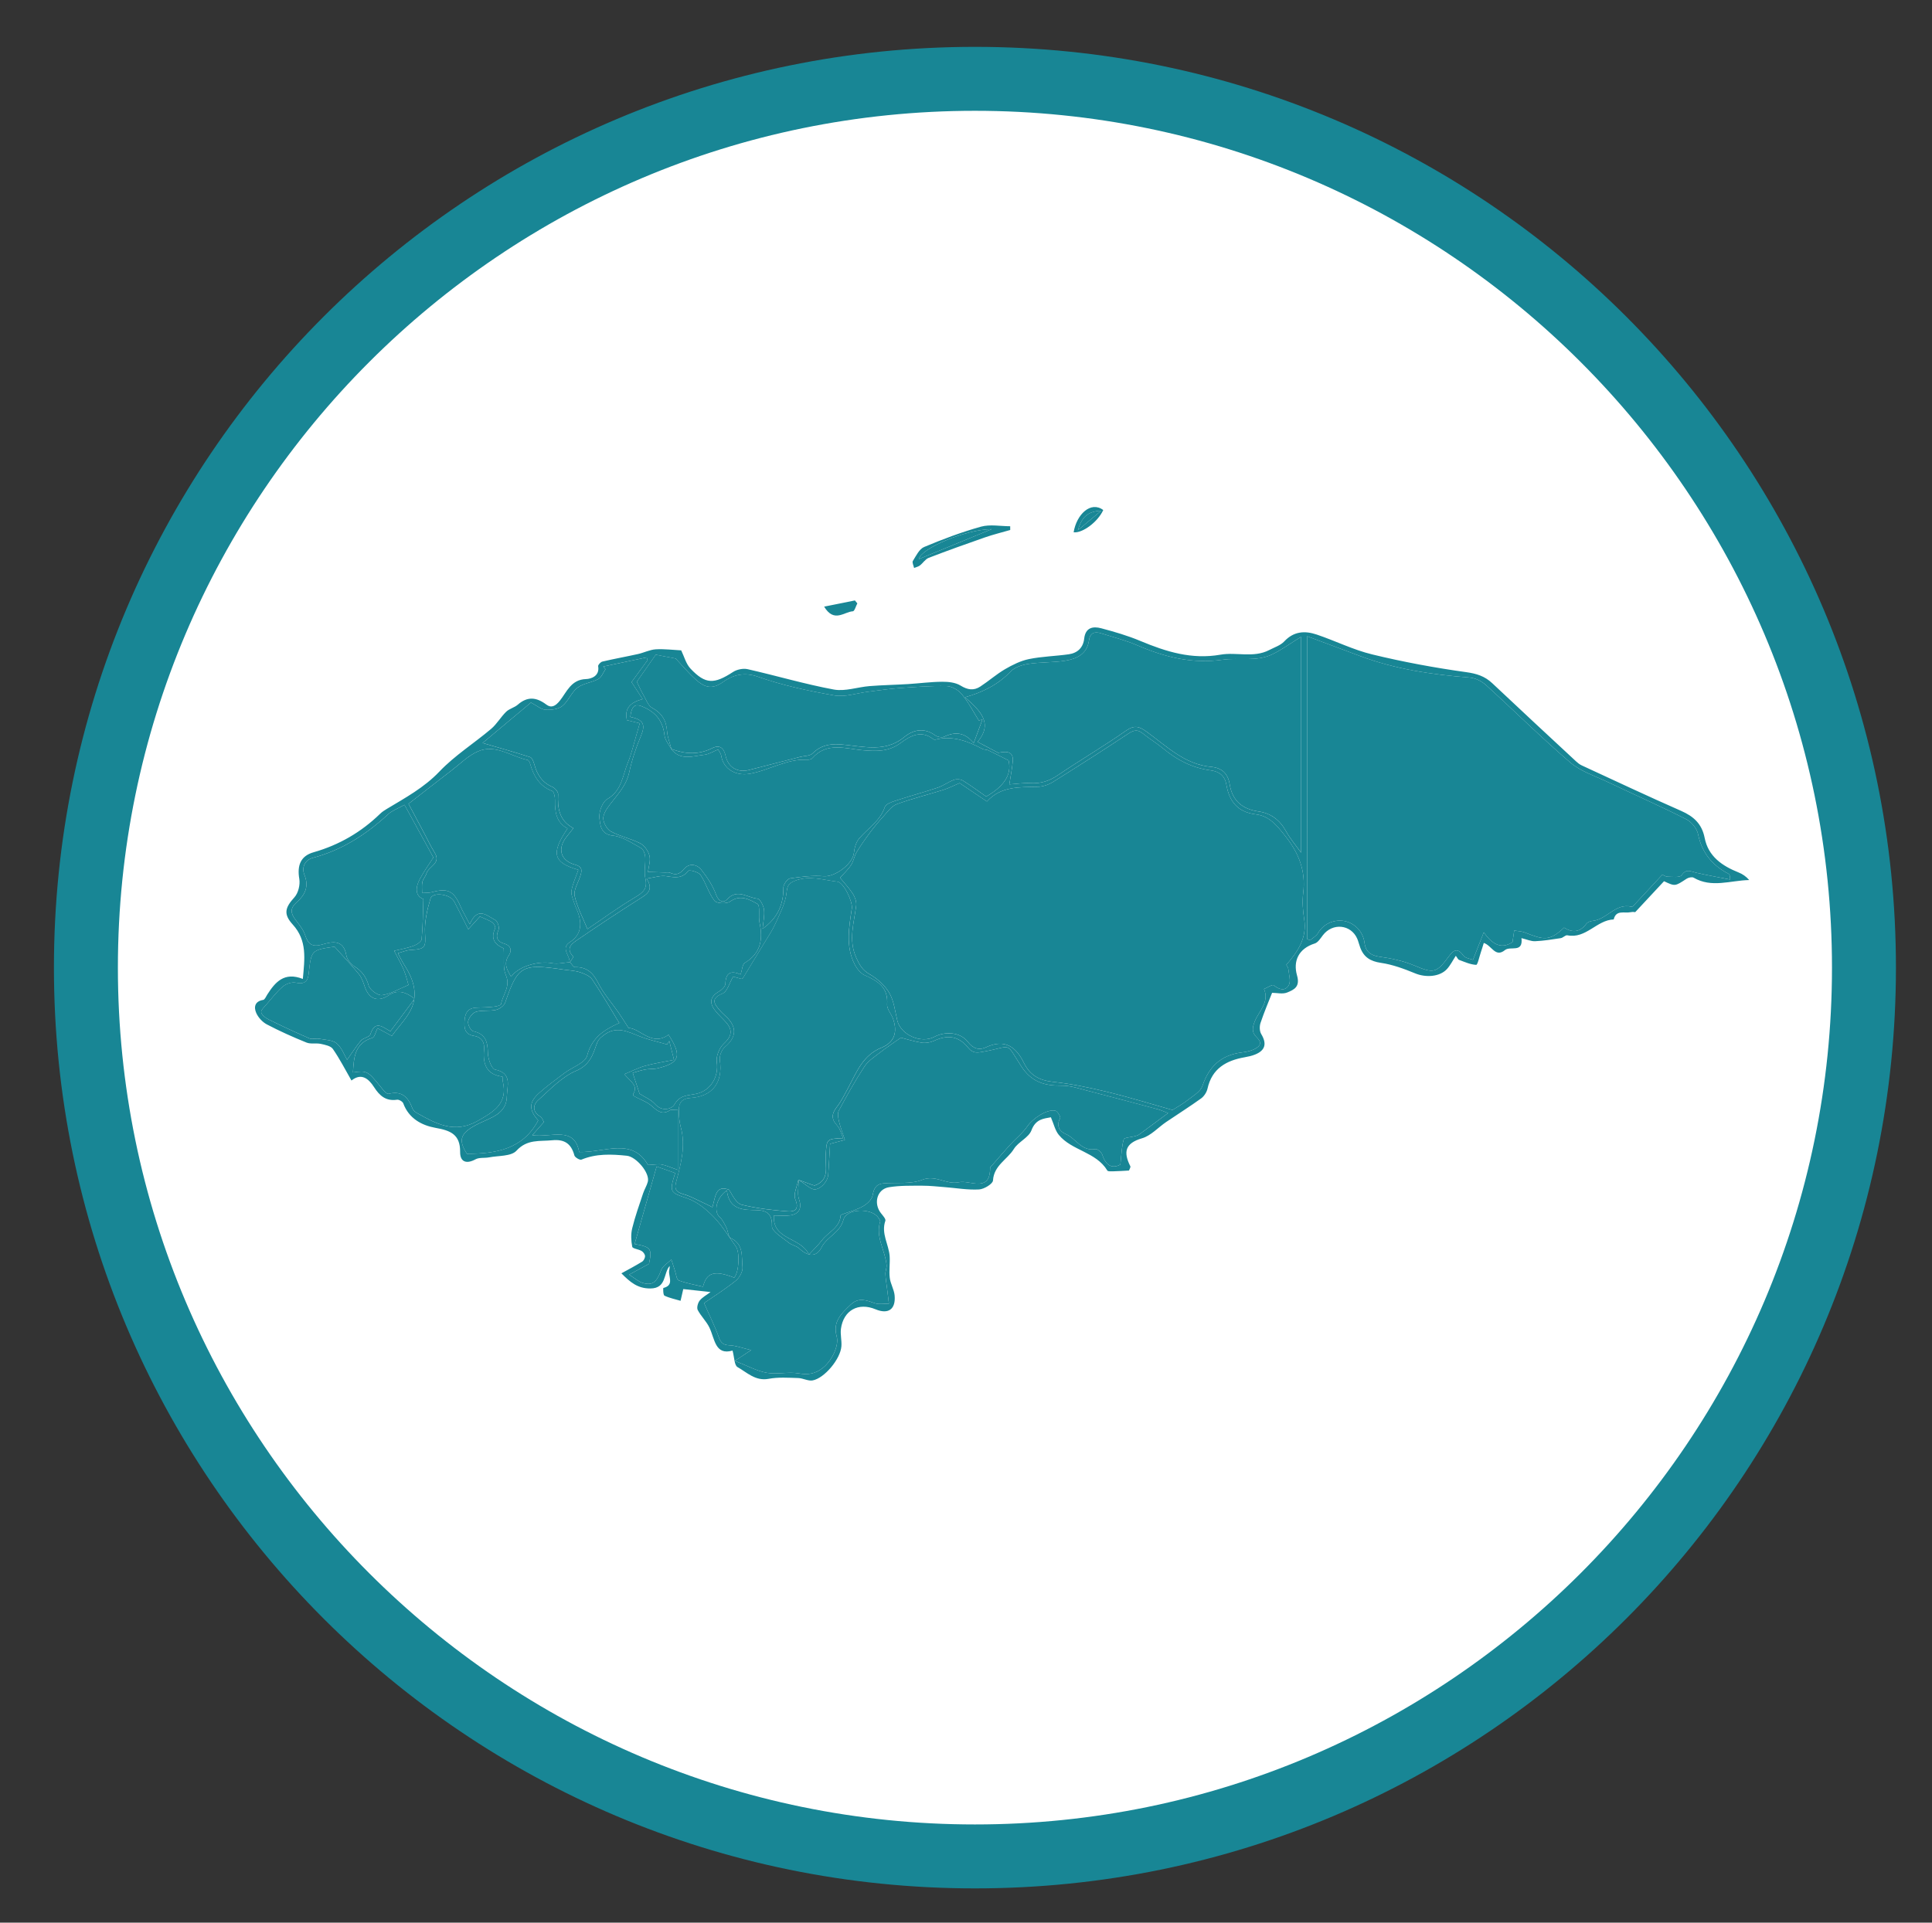
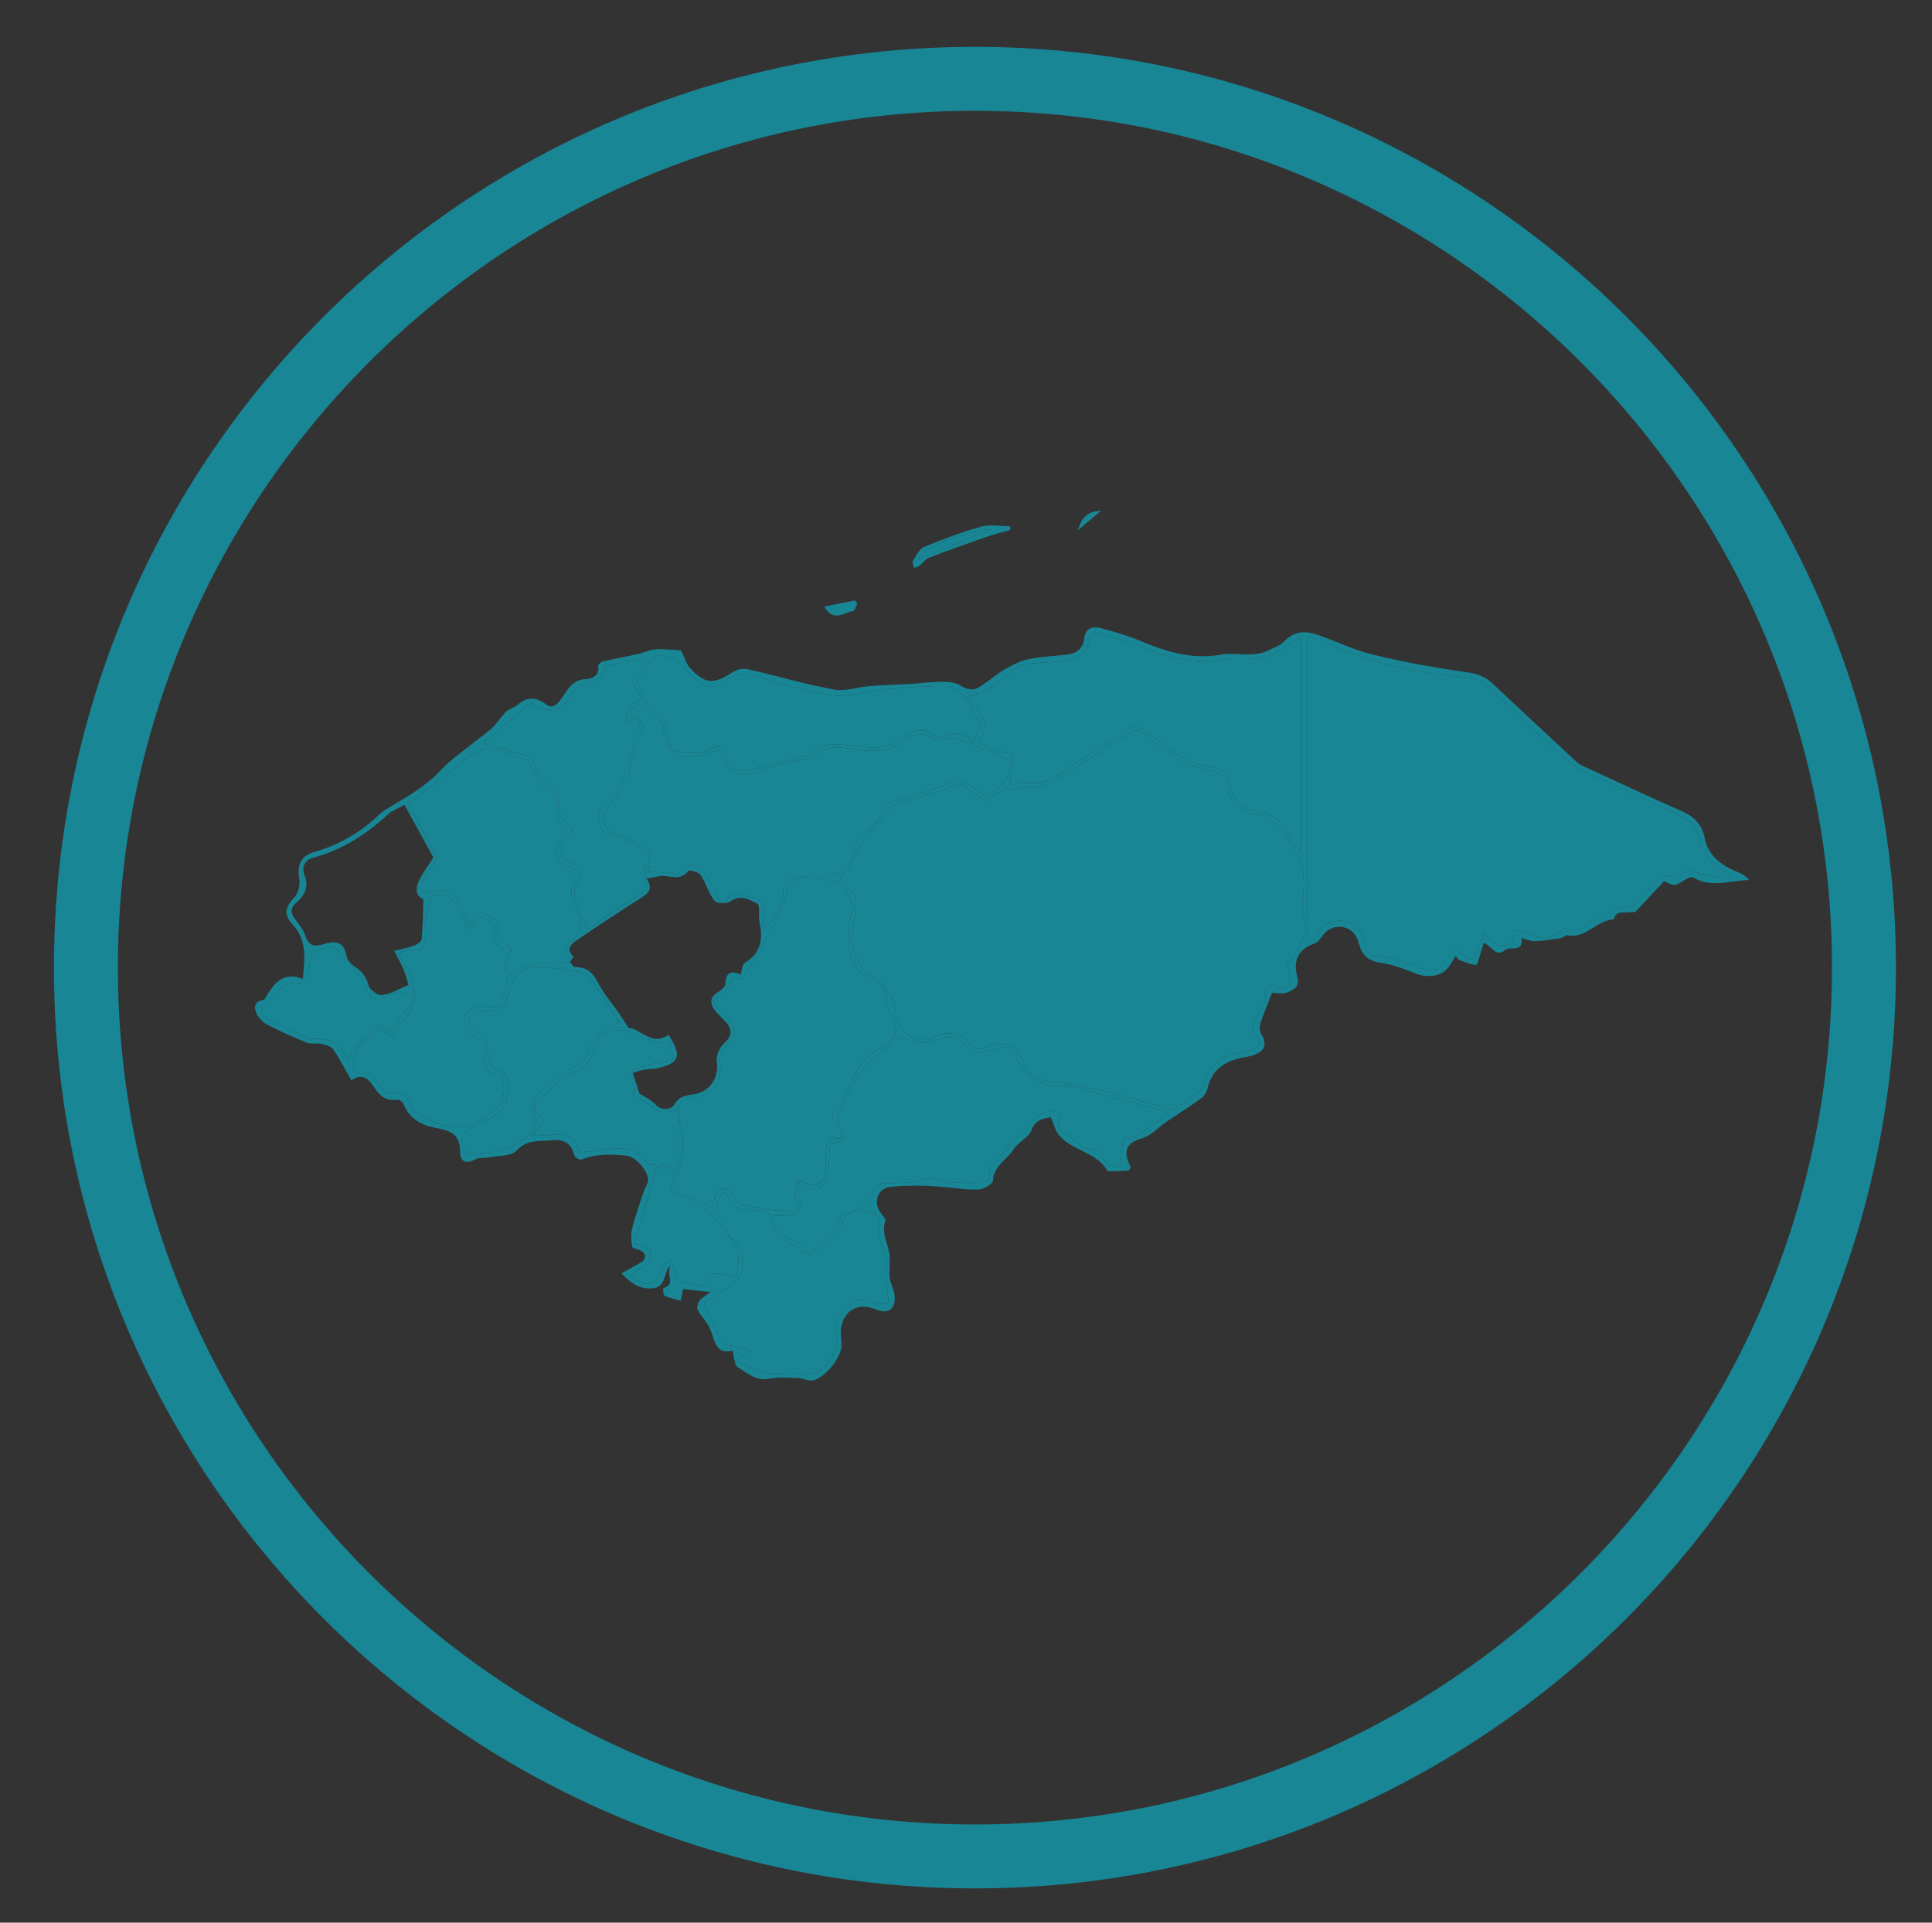
<svg xmlns="http://www.w3.org/2000/svg" version="1.1" id="Layer_1" x="0px" y="0px" width="151.035px" height="150.344px" viewBox="0 0 151.035 150.344" enable-background="new 0 0 151.035 150.344" xml:space="preserve">
  <rect x="0" y="0" width="151.035" height="150.344" fill="#333333" stroke="none" />
  <g>
-     <path fill="#FFFFFF" d="M76.216,145.164c-38.322,0-69.5-31.178-69.5-69.5s31.178-69.5,69.5-69.5s69.5,31.178,69.5,69.5   S114.538,145.164,76.216,145.164z" />
    <path fill="#188695" d="M76.216,8.664c36.944,0,67,30.056,67,67c0,36.944-30.056,67-67,67c-36.944,0-67-30.056-67-67   C9.216,38.72,39.272,8.664,76.216,8.664 M76.216,3.664c-39.764,0-72,32.236-72,72c0,39.766,32.236,72,72,72   c39.766,0,72-32.234,72-72C148.216,35.9,115.981,3.664,76.216,3.664L76.216,3.664z" />
  </g>
  <g>
    <path fill-rule="evenodd" clip-rule="evenodd" fill="#188695" d="M57.267,105.61c-1.36,0.387-1.379-0.888-1.804-1.791   c-0.235-0.495-0.665-0.896-0.92-1.387c-0.089-0.179,0.013-0.55,0.154-0.731c0.207-0.26,0.53-0.429,0.851-0.669   c-0.821-0.091-1.496-0.163-2.134-0.232c-0.057,0.252-0.135,0.585-0.211,0.917c-0.424-0.127-0.867-0.214-1.261-0.403   c-0.104-0.05-0.109-0.595-0.082-0.601c0.767-0.191,0.482-0.732,0.444-1.206c-0.015-0.155,0.065-0.32,0.045-0.513   c-0.506,0.587-0.227,1.754-1.514,1.759c-0.994,0.004-1.575-0.495-2.257-1.185c0.589-0.324,1.115-0.598,1.617-0.911   c0.129-0.077,0.235-0.291,0.23-0.438c-0.004-0.139-0.138-0.321-0.269-0.398c-0.235-0.142-0.701-0.181-0.731-0.329   c-0.092-0.469-0.115-0.988-0.002-1.448c0.227-0.928,0.552-1.828,0.853-2.735c0.102-0.308,0.285-0.59,0.366-0.898   c0.18-0.688-0.909-1.964-1.639-2.037c-1.207-0.125-2.392-0.176-3.549,0.304c-0.125,0.053-0.51-0.173-0.552-0.33   c-0.247-0.921-0.775-1.28-1.741-1.184c-0.988,0.098-1.942-0.102-2.787,0.816c-0.414,0.452-1.407,0.378-2.142,0.521   c-0.352,0.068-0.767-0.008-1.06,0.153c-0.731,0.398-1.209,0.188-1.202-0.577c0.012-1.379-0.761-1.677-1.926-1.884   c-1.084-0.197-2.083-0.733-2.52-1.918c-0.052-0.139-0.333-0.305-0.483-0.282c-0.869,0.129-1.365-0.303-1.802-0.988   c-0.423-0.659-0.989-1.132-1.763-0.514c-0.495-0.861-0.922-1.702-1.456-2.469c-0.165-0.237-0.607-0.322-0.943-0.396   c-0.364-0.077-0.787,0.032-1.12-0.104c-1.051-0.424-2.091-0.89-3.098-1.419c-0.343-0.181-0.673-0.541-0.829-0.896   c-0.198-0.453-0.116-0.912,0.545-1.019c0.127-0.021,0.225-0.271,0.322-0.423c0.623-0.973,1.323-1.787,2.777-1.217   c0.142-1.572,0.354-2.999-0.789-4.254c-0.747-0.822-0.6-1.321,0.128-2.125c0.306-0.335,0.464-0.989,0.385-1.445   c-0.177-1.036,0.089-1.787,1.111-2.079c2-0.57,3.726-1.573,5.211-3.015c0.151-0.148,0.337-0.267,0.519-0.377   c1.448-0.871,2.911-1.658,4.119-2.927c1.195-1.254,2.705-2.204,4.039-3.333c0.446-0.379,0.749-0.926,1.174-1.338   c0.248-0.241,0.646-0.324,0.909-0.554c0.757-0.66,1.451-0.59,2.228-0.008c0.384,0.289,0.705,0.139,1.06-0.305   c0.541-0.676,0.869-1.653,2.047-1.688c0.376-0.01,1.08-0.225,0.946-1.002c-0.02-0.104,0.192-0.334,0.332-0.367   c0.924-0.216,1.856-0.382,2.782-0.588c0.467-0.104,0.916-0.339,1.385-0.369c0.68-0.04,1.365,0.05,1.993,0.082   c0.227,0.461,0.371,1.054,0.736,1.438c1.165,1.226,1.837,1.216,3.317,0.251c0.306-0.198,0.789-0.297,1.14-0.218   c2.25,0.51,4.472,1.172,6.734,1.591c0.887,0.164,1.862-0.193,2.8-0.268c1.002-0.079,2.007-0.097,3.011-0.158   c0.891-0.055,1.776-0.176,2.663-0.181c0.485-0.004,1.045,0.055,1.441,0.3c0.546,0.337,1.027,0.409,1.536,0.077   c0.66-0.43,1.259-0.963,1.937-1.36c0.583-0.339,1.219-0.657,1.872-0.791c1.02-0.208,2.079-0.227,3.113-0.375   c0.678-0.096,1.125-0.515,1.203-1.22c0.097-0.872,0.683-0.986,1.337-0.812c1.033,0.275,2.071,0.577,3.055,0.99   c2.013,0.842,4.018,1.469,6.262,1.074c1.247-0.22,2.586,0.273,3.808-0.361c0.404-0.211,0.884-0.361,1.18-0.678   c0.747-0.801,1.621-0.844,2.541-0.533c1.46,0.492,2.858,1.197,4.347,1.555c2.415,0.586,4.87,1.041,7.332,1.383   c0.82,0.114,1.455,0.314,2.042,0.868c2.172,2.047,4.36,4.075,6.547,6.107c0.134,0.124,0.284,0.243,0.448,0.318   c2.586,1.195,5.163,2.41,7.772,3.557c0.978,0.431,1.619,1.013,1.835,2.11c0.281,1.447,1.365,2.189,2.651,2.703   c0.307,0.121,0.585,0.308,0.831,0.593c-1.476,0.031-2.935,0.639-4.343-0.185c-0.127-0.074-0.408-0.01-0.551,0.084   c-0.904,0.594-0.896,0.604-1.764,0.193c-0.735,0.788-1.445,1.552-2.251,2.417c-0.017,0-0.198-0.029-0.367,0.006   c-0.475,0.102-1.133-0.21-1.316,0.566c-1.33,0.045-2.167,1.538-3.628,1.24c-0.146-0.03-0.328,0.194-0.508,0.222   c-0.665,0.103-1.337,0.21-2.012,0.241c-0.317,0.013-0.644-0.141-1.063-0.242c0.141,1.194-0.867,0.592-1.288,0.934   c-0.759,0.616-1.021-0.348-1.657-0.558c-0.081,0.259-0.147,0.494-0.229,0.724c-0.116,0.349-0.257,0.995-0.364,0.99   c-0.45-0.02-0.896-0.224-1.335-0.387c-0.093-0.035-0.146-0.177-0.26-0.321c-0.244,0.373-0.421,0.735-0.681,1.024   c-0.558,0.624-1.653,0.695-2.485,0.354c-0.867-0.356-1.77-0.693-2.686-0.826c-0.826-0.12-1.34-0.444-1.62-1.196   c-0.085-0.228-0.138-0.469-0.233-0.692c-0.493-1.126-1.934-1.263-2.688-0.27c-0.183,0.239-0.378,0.562-0.63,0.642   c-1.282,0.402-1.705,1.386-1.391,2.495c0.262,0.903-0.24,1.122-0.758,1.335c-0.36,0.15-0.831,0.029-1.19,0.029   c-0.267,0.678-0.62,1.506-0.905,2.357c-0.087,0.261-0.079,0.643,0.055,0.864c0.449,0.746,0.328,1.279-0.48,1.605   c-0.252,0.103-0.529,0.163-0.802,0.211c-1.451,0.254-2.568,0.879-2.918,2.459c-0.063,0.279-0.265,0.591-0.493,0.758   c-0.893,0.643-1.825,1.229-2.738,1.848c-0.63,0.428-1.193,1.071-1.885,1.272c-1.343,0.392-1.468,1.091-0.917,2.185   c0.04,0.077-0.068,0.229-0.105,0.338c-0.425,0.024-0.84,0.051-1.251,0.061c-0.151,0.003-0.395,0.019-0.442-0.063   c-0.884-1.466-2.777-1.545-3.795-2.789c-0.282-0.345-0.387-0.836-0.616-1.374c-0.534,0.109-1.18,0.109-1.522,1.023   c-0.217,0.574-1.027,0.897-1.374,1.457c-0.512,0.829-1.561,1.283-1.63,2.459c-0.016,0.268-0.697,0.684-1.09,0.704   c-0.886,0.049-1.782-0.111-2.676-0.18c-0.58-0.045-1.164-0.114-1.745-0.112c-0.876,0.002-1.762-0.021-2.617,0.118   c-0.94,0.149-1.236,1.256-0.634,2.027c0.146,0.186,0.396,0.455,0.347,0.598c-0.347,0.991,0.268,1.843,0.336,2.764   c0.039,0.563-0.06,1.139,0.008,1.694c0.053,0.468,0.336,0.909,0.38,1.376c0.099,1.091-0.496,1.501-1.49,1.088   c-1.344-0.562-2.505,0.073-2.706,1.521c-0.061,0.45,0.073,0.923,0.035,1.378c-0.076,0.984-1.316,2.485-2.247,2.662   c-0.351,0.065-0.749-0.175-1.128-0.186c-0.771-0.021-1.561-0.08-2.311,0.061c-1.038,0.194-1.69-0.498-2.435-0.918   C57.402,106.758,57.414,106.151,57.267,105.61z M44.529,75.271c0.049-0.531-0.715-1.116,0-1.582   c0.816-0.534,0.957-1.237,0.733-2.086c-0.087-0.339-0.27-0.654-0.373-0.989c-0.102-0.321-0.268-0.675-0.214-0.979   c0.104-0.552,0.35-1.08,0.536-1.618c-1.976-0.563-2.158-1.287-0.845-3.23c-0.886-0.476-0.997-1.306-0.98-2.209   c0.004-0.248-0.071-0.665-0.219-0.722c-1.005-0.388-1.454-1.176-1.725-2.136c-0.03-0.11-0.116-0.275-0.202-0.293   c-1.295-0.269-2.511-1.278-3.896-0.664c-0.752,0.333-1.373,0.969-2.044,1.481c-1.169,0.898-2.328,1.807-3.365,2.61   c0.408,0.761,0.794,1.487,1.18,2.21c0.285,0.54,0.547,1.094,0.865,1.61c0.532,0.855-0.484,1.067-0.644,1.633   c-0.066,0.233-0.271,0.428-0.318,0.662C32.962,69.244,33,69.542,33,69.83c0.255-0.02,0.521-0.001,0.768-0.067   c1.236-0.333,1.703-0.104,2.214,1.071c0.19,0.436,0.437,0.848,0.742,1.435c0.617-1.443,1.352-0.654,1.995-0.327   c0.181,0.09,0.339,0.576,0.253,0.768c-0.248,0.561-0.11,0.92,0.427,1.072c0.57,0.16,0.62,0.566,0.387,0.909   c-0.447,0.651-0.149,1.131,0.167,1.685c0.583-0.815,2.123-1.261,3.208-1.058c0.447,0.082,0.933-0.045,1.401-0.08   c0.129,0.137,0.257,0.389,0.381,0.387c0.935-0.022,1.427,0.446,1.834,1.26c0.412,0.82,1.047,1.527,1.575,2.288   c0.234,0.339,0.448,0.688,0.788,1.211c0.892,0.008,1.805,1.483,3.122,0.529c1.054,1.634,0.899,2.199-0.832,2.619   c-0.324,0.078-0.675,0.037-1.005,0.102c-0.365,0.069-0.722,0.194-0.962,0.261c0.214,0.652,0.379,1.152,0.535,1.626   c0.385,0.252,0.894,0.456,1.221,0.823c0.554,0.623,1.314,0.364,1.506,0.021c0.43-0.769,1.087-0.693,1.715-0.836   c1.145-0.257,1.762-1.36,1.594-2.489c-0.065-0.448,0.198-1.104,0.539-1.419c0.585-0.54,0.752-1.018,0.214-1.646   c-0.279-0.327-0.614-0.608-0.876-0.948c-0.505-0.65-0.379-1.104,0.322-1.517c0.21-0.124,0.474-0.386,0.478-0.591   c0.022-0.883,0.449-1.045,1.188-0.72c0.121-0.355,0.131-0.791,0.33-0.909c1.254-0.756,1.43-1.844,1.148-3.147   c-0.106-0.498,0.074-1.336-0.174-1.47c-0.606-0.327-1.32-0.756-2.128-0.175c-0.273,0.193-1.049,0.156-1.221-0.065   c-0.46-0.595-0.663-1.385-1.089-2.015c-0.157-0.234-0.871-0.419-0.948-0.322c-0.501,0.629-1.064,0.522-1.731,0.416   c-0.452-0.072-0.938,0.106-1.537,0.191c0.58,0.902,0.038,1.21-0.551,1.585c-1.607,1.018-3.195,2.067-4.765,3.143   c-0.452,0.309-1.081,0.66-0.42,1.373C44.846,74.84,44.632,75.11,44.529,75.271z M52.493,58.588c-0.188-0.355-0.5-0.698-0.541-1.071   c-0.111-1.002-0.557-1.687-1.466-2.147c-0.804-0.405-1.085-0.281-1.215,0.691c1.037,0.202,1.208,0.606,0.831,1.495   c-0.389,0.918-0.705,1.881-0.916,2.855c-0.194,0.883-0.724,1.506-1.247,2.172c-0.314,0.402-0.699,0.846-0.775,1.313   c-0.052,0.342,0.256,0.93,0.567,1.103c0.728,0.407,1.587,0.568,2.329,0.951c0.326,0.169,0.622,0.6,0.714,0.967   c0.097,0.388-0.068,0.84-0.119,1.265c0.449,0.015,0.898,0.027,1.346,0.041c0.123,0.005,0.264-0.028,0.369,0.019   c0.452,0.208,0.747,0.132,1.094-0.283c0.409-0.489,1.009-0.395,1.371,0.067c0.458,0.583,0.89,1.229,1.138,1.918   c0.202,0.563,0.583,0.69,0.856,0.39c0.808-0.888,1.604-0.134,2.385-0.063c0.201,0.018,0.471,0.536,0.511,0.851   c0.06,0.47-0.061,0.964-0.11,1.507c1.164-0.828,1.638-1.888,1.627-3.223c-0.002-0.25,0.31-0.688,0.524-0.721   c0.87-0.133,1.767-0.239,2.635-0.168c0.857,0.072,2.259-0.942,2.354-1.823c0.042-0.391,0.165-0.842,0.41-1.129   c0.687-0.803,1.641-1.365,2.006-2.46c0.078-0.236,0.534-0.396,0.848-0.497c1.092-0.36,2.204-0.656,3.293-1.021   c0.438-0.147,0.822-0.447,1.256-0.604c0.205-0.075,0.518-0.059,0.701,0.052c0.642,0.396,1.252,0.851,1.826,1.25   c1.296-0.732,2.037-1.658,1.75-2.822c-0.695-0.35-1.141-0.584-1.596-0.796c-0.134-0.063-0.312-0.033-0.439-0.102   c-1.156-0.611-2.337-1.07-3.681-0.732c-0.052,0.013-0.133-0.002-0.176-0.039c-0.938-0.737-1.813-0.241-2.531,0.293   c-0.939,0.7-1.882,0.668-2.96,0.58c-1.346-0.112-2.824-0.684-3.971,0.632c-0.082,0.094-0.291,0.117-0.436,0.11   c-1.595-0.073-2.944,0.841-4.464,1.099c-1.066,0.181-2.049-0.362-2.212-1.432c-0.025-0.16-0.154-0.305-0.239-0.47   c-0.392,0.156-0.724,0.376-1.072,0.414c-0.902,0.1-1.886,0.491-2.608-0.464c1.08,0.416,2.145,0.482,3.214-0.051   c0.608-0.304,0.921,0.006,1.052,0.598c0.194,0.899,0.933,1.34,1.838,1.105c1.337-0.345,2.675-0.686,4.013-1.028   c0.319-0.082,0.741-0.061,0.942-0.262c0.915-0.923,1.985-0.744,3.1-0.612c1.414,0.168,2.823,0.37,4.093-0.685   c0.674-0.56,1.548-0.742,2.393-0.123c0.174,0.128,0.521,0.199,0.701,0.112c0.87-0.417,1.638-0.343,2.312,0.498   c0.271-0.725,0.479-1.287,0.688-1.851c-0.095,0.029-0.188,0.057-0.282,0.086c-0.439-0.694-0.815-1.437-1.337-2.063   c-0.272-0.326-0.784-0.623-1.194-0.631c-1.25-0.027-2.508,0.074-3.759,0.162c-0.794,0.059-1.582,0.183-2.372,0.28   c-0.879,0.109-1.8,0.436-2.635,0.289c-2.021-0.354-4.056-0.784-5.986-1.467c-1.109-0.393-2.001-0.098-2.718,0.417   c-0.891,0.644-1.488,0.38-2.111-0.175c-0.604-0.538-1.125-1.17-1.59-1.661c-0.583-0.113-1.133-0.217-1.557-0.298   c-0.551,0.784-1.04,1.487-1.479,2.113c0.194,0.397,0.347,0.749,0.538,1.08c0.194,0.339,0.351,0.794,0.654,0.959   c0.76,0.412,1.109,0.978,1.17,1.822C52.183,57.649,52.372,58.116,52.493,58.588z M65.669,68.636   c0.362,0.445,0.729,0.823,1.006,1.259c0.164,0.26,0.293,0.619,0.258,0.913c-0.168,1.365-0.628,2.697,0.01,4.094   c0.253,0.554,0.471,0.952,1.031,1.273c0.604,0.346,1.199,0.869,1.545,1.46c0.366,0.631,0.451,1.43,0.627,2.164   c0.27,1.121,1.857,1.831,2.899,1.277c0.86-0.456,2.038-0.363,2.61,0.385c0.432,0.563,0.907,0.674,1.421,0.434   c1.486-0.69,2.356-0.034,2.981,1.242c0.464,0.945,1.197,1.344,2.252,1.458c1.416,0.154,2.827,0.44,4.215,0.778   c1.746,0.423,3.47,0.956,5.135,1.423c0.356-0.228,0.779-0.45,1.148-0.743c0.438-0.347,1.04-0.68,1.196-1.147   c0.505-1.499,1.446-2.394,3.031-2.603c0.304-0.041,0.618-0.087,0.896-0.205c0.475-0.203,0.849-0.474,0.289-1.011   c-0.376-0.365-0.323-0.735-0.122-1.233c0.324-0.802,1.155-1.493,0.717-2.518c0.26-0.107,0.656-0.375,0.76-0.292   c0.434,0.358,0.902,0.472,1.175-0.004c0.176-0.311,0.013-0.82-0.029-1.239c-0.012-0.138-0.117-0.265-0.162-0.356   c0.921-1.059,1.629-2.115,1.396-3.578c-0.106-0.664-0.162-1.364-0.077-2.026c0.217-1.737-0.341-3.139-1.422-4.494   c-0.644-0.806-1.227-1.54-2.278-1.666c-1.405-0.167-2.08-1-2.304-2.315c-0.118-0.696-0.547-1.037-1.238-1.127   c-1.411-0.183-2.624-0.806-3.712-1.714c-0.496-0.416-1.063-0.743-1.563-1.155c-0.4-0.333-0.701-0.3-1.133-0.015   c-1.956,1.292-3.929,2.556-5.917,3.797c-0.344,0.214-0.785,0.361-1.186,0.372c-1.445,0.033-2.903-0.041-3.969,1.148   c-0.802-0.539-1.534-1.034-2.137-1.438c-0.479,0.202-0.861,0.402-1.268,0.53c-1.216,0.381-2.462,0.685-3.659,1.125   c-0.403,0.15-0.71,0.602-1.029,0.946c-0.361,0.392-0.704,0.805-1.023,1.234c-0.374,0.501-0.737,1.013-1.06,1.547   c-0.193,0.32-0.248,0.724-0.451,1.034C66.299,68.004,65.973,68.298,65.669,68.636z M102.182,49.751c0,8.032,0,15.854,0,23.674   c0.078,0.033,0.157,0.067,0.238,0.099c0.208-0.184,0.482-0.33,0.616-0.558c0.486-0.831,1.399-1.087,2.102-0.937   c0.703,0.15,1.422,0.75,1.536,1.714c0.072,0.617,0.441,0.966,1.145,1.063c0.935,0.129,1.889,0.33,2.752,0.693   c1.48,0.625,1.715,0.611,2.673-0.686c0.302-0.408,0.641-0.817,1.141-0.108c0.167,0.235,0.604,0.278,0.768,0.345   c0.277-0.713,0.513-1.307,0.843-2.149c0.77,1.109,1.496,1.267,2.245,0.768c0.05-0.353,0.093-0.627,0.133-0.903   c0.277,0.047,0.572,0.05,0.829,0.15c1.438,0.561,1.915,0.728,3.066-0.38c0.655,0.413,1.248,0.374,1.748-0.305   c0.093-0.128,0.318-0.209,0.49-0.224c1.11-0.107,1.782-1.41,3.037-1.105c0.043,0.01,0.118-0.042,0.157-0.083   c0.729-0.779,1.453-1.563,2.259-2.431c0.03,0.013,0.218,0.157,0.407,0.164c0.379,0.01,0.959,0.083,1.096-0.117   c0.368-0.538,0.713-0.29,1.125-0.195c0.881,0.201,1.773,0.359,2.664,0.536c-0.004-0.322-0.05-0.414-0.121-0.449   c-1.282-0.662-2.087-1.647-2.384-3.101c-0.088-0.442-0.518-0.963-0.933-1.172c-2.021-1.021-4.095-1.935-6.141-2.91   c-0.996-0.473-2.109-0.827-2.921-1.524c-2.262-1.942-4.379-4.048-6.586-6.054c-0.335-0.304-0.837-0.551-1.28-0.585   c-2.922-0.229-5.802-0.647-8.563-1.684C104.946,50.782,103.57,50.27,102.182,49.751z M57.315,76.365   c-0.302,0.511-0.458,1.174-0.825,1.324c-0.991,0.407-0.636,0.836-0.192,1.345c0.162,0.186,0.352,0.345,0.527,0.519   c0.813,0.799,0.721,1.598-0.148,2.313c-0.255,0.211-0.451,0.711-0.401,1.04c0.251,1.716-0.56,2.846-2.291,2.951   c-0.702,0.045-0.928,0.403-0.915,1.002c0.007,0.429,0.036,0.871,0.15,1.28c0.41,1.493,0,2.912-0.372,4.328   c-0.17,0.643,0.146,0.789,0.655,0.935c0.454,0.134,0.877,0.372,1.312,0.571c0.279,0.126,0.552,0.269,0.88,0.43   c0.238-0.838,0.241-1.771,1.306-1.365c0.279,0.469,0.565,1.065,0.978,1.166c1.18,0.291,2.402,0.433,3.618,0.523   c0.565,0.043,0.891-0.192,0.577-0.943c-0.17-0.406,0.144-1.01,0.24-1.525c0.358,0.129,0.717,0.262,1.075,0.391   c0.058,0.021,0.114,0.034,0.192,0.056c1.227-0.427,0.814-1.51,0.868-2.355c0.084-1.29,0.032-1.293,1.364-1.352   c-0.163-0.362-0.238-0.74-0.461-0.978c-0.48-0.51-0.445-0.926-0.031-1.459c0.368-0.478,0.639-1.037,0.927-1.572   c0.637-1.204,1.129-2.484,2.563-3.066c1.021-0.413,1.276-1.227,0.896-2.279c-0.137-0.375-0.481-0.744-0.456-1.097   c0.098-1.323-0.712-1.833-1.738-2.28c-0.336-0.148-0.636-0.532-0.809-0.878c-0.707-1.407-0.43-2.886-0.211-4.349   c0.08-0.529-0.63-2.037-1.129-2.096c-1.099-0.126-2.194-0.515-3.331-0.065c-0.518,0.206-0.586,0.402-0.647,0.958   c-0.092,0.823-0.526,1.617-0.873,2.398c-0.232,0.519-0.56,0.996-0.854,1.486c-0.559,0.928-1.122,1.852-1.687,2.775   c-0.013,0.021-0.055,0.024-0.119,0.049C57.749,76.485,57.516,76.421,57.315,76.365z M78.904,61.336   C79.455,61.3,80,61.209,80.54,61.24c0.808,0.047,1.481-0.161,2.157-0.621c1.76-1.195,3.601-2.272,5.342-3.491   c0.658-0.459,1.047-0.31,1.602,0.092c1.559,1.128,2.973,2.553,5.034,2.744c0.877,0.081,1.324,0.546,1.458,1.374   c0.208,1.287,0.994,1.934,2.257,2.115c0.971,0.14,1.668,0.675,2.151,1.554c0.323,0.589,0.775,1.111,1.174,1.671   c0-5.658,0-11.22,0-16.884c-0.847,0.522-1.512,1.011-2.244,1.368c-1.238,0.603-2.611,0.247-3.892,0.427   c-2.379,0.336-4.511-0.199-6.641-1.116c-0.922-0.396-1.907-0.652-2.871-0.953c-0.492-0.155-0.854-0.036-0.934,0.549   c-0.148,1.091-0.974,1.457-1.884,1.6c-0.942,0.146-1.912,0.102-2.854,0.246c-0.487,0.075-1.063,0.256-1.385,0.592   c-0.979,1.024-2.158,1.616-3.568,2.017c1.119,1.001,2.255,1.99,0.978,3.486c0.575,0.305,1.042,0.552,1.618,0.857   c0.839-0.18,1.2-0.007,1.133,0.693C79.115,60.167,78.991,60.769,78.904,61.336z M91.318,87.037   c-0.317-0.117-0.555-0.229-0.804-0.296c-1.842-0.494-3.685-0.984-5.534-1.46c-0.648-0.167-1.316-0.396-1.972-0.388   c-1.343,0.02-2.374-0.279-3.176-1.522c-1.273-1.967-0.635-1.549-2.925-1.138c-0.477,0.086-0.838,0.168-1.213-0.298   c-0.75-0.931-1.604-1.042-2.68-0.546c-0.283,0.132-0.653,0.193-0.963,0.144c-0.627-0.099-1.235-0.296-1.621-0.394   c-0.649,0.46-1.166,0.798-1.651,1.178c-0.425,0.332-0.912,0.643-1.196,1.077c-0.727,1.11-1.378,2.275-2.004,3.444   c-0.121,0.228-0.051,0.595,0.017,0.878c0.118,0.482,0.303,0.945,0.456,1.418c-0.373,0.102-0.75,0.2-1.159,0.311   c-0.047,0.772-0.089,1.597-0.146,2.417c-0.044,0.602-0.75,1.283-1.207,1.118c-0.327-0.12-0.601-0.385-1.106-0.725   c0,0.645-0.11,1.12,0.026,1.505c0.238,0.667,0.054,1.169-0.675,1.274c-0.384,0.058-0.789,0.011-1.287,0.011   c-0.109,1.955,2.105,1.664,2.742,3.058c0.42-0.46,0.746-0.765,1.012-1.115c0.487-0.649,1.405-0.975,1.467-1.945   c0.002-0.036,0.096-0.074,0.152-0.095c0.538-0.204,1.109-0.346,1.601-0.625c0.321-0.182,0.698-0.537,0.75-0.861   c0.091-0.554,0.294-0.877,0.832-0.926c1.016-0.092,2.13,0.083,3.032-0.276c1.066-0.427,1.877,0.396,2.851,0.19   c0.49-0.104,1.042,0.124,1.568,0.108c0.784-0.021,0.886-0.603,0.903-1.232c0.002-0.098,0.139-0.194,0.221-0.284   c0.444-0.509,0.877-1.02,1.33-1.517c0.451-0.493,0.992-0.92,1.363-1.463c0.399-0.585,1.509-1.347,2.175-1.213   c0.169,0.032,0.439,0.49,0.381,0.598c-0.343,0.606-0.021,1.036,0.425,1.224c0.809,0.336,1.245,1.386,2.34,1.183   c0.151-0.028,0.47,0.252,0.533,0.447c0.298,0.922,0.84,1.079,1.41,0.761c0.087-0.762,0.095-1.387,0.262-1.967   c0.045-0.153,0.57-0.164,0.87-0.249c0.118-0.033,0.242-0.065,0.336-0.134C89.763,88.195,90.466,87.669,91.318,87.037z    M39.378,74.162c-0.495-0.232-1.119-0.6-0.672-1.567c0.05-0.105-0.089-0.385-0.216-0.467c-0.3-0.191-0.644-0.311-0.973-0.459   c-0.281,0.309-0.535,0.59-0.909,1c-0.415-0.823-0.755-1.503-1.105-2.178c-0.3-0.583-1.689-0.771-1.852-0.223   c-0.26,0.875-0.474,1.819-0.424,2.718c0.06,1.089,0.044,1.232-1.133,1.299c-0.334,0.019-0.659,0.165-0.988,0.25   c0.166,0.309,0.313,0.629,0.503,0.923c0.648,0.998,1.051,2.119,0.625,3.232c-0.319,0.839-1.035,1.525-1.602,2.317   c-0.359-0.194-0.721-0.389-1.121-0.603c-0.155,0.313-0.226,0.7-0.395,0.751c-1.405,0.418-1.454,1.563-1.523,2.705   c1.087-0.158,1.156-0.116,2.146,1.104c0.183,0.228,0.481,0.608,0.637,0.57c1.061-0.269,1.541,0.279,1.871,1.148   c0.049,0.131,0.181,0.257,0.306,0.327c1.504,0.844,2.959,1.678,4.781,0.644c1.257-0.713,2.373-1.354,1.979-3.062   c-0.025-0.116-0.018-0.239-0.028-0.401c-1.245-0.155-1.545-0.967-1.447-2.065c0.055-0.586-0.126-1.016-0.802-1.126   c-0.729-0.123-0.771-0.646-0.714-1.265c0.062-0.647,0.365-0.943,1.006-0.946c0.433-0.004,0.867-0.024,1.293-0.072   c0.195-0.021,0.533-0.099,0.549-0.194c0.131-0.753,0.771-1.383,0.37-2.287C39.301,75.695,39.427,74.994,39.378,74.162z    M56.823,93.08c-0.847,0.606-1.048,1.658-0.555,2.098c0.23,0.208,0.373,0.532,0.518,0.819c0.134,0.269,0.144,0.731,0.34,0.819   c1.043,0.479,0.832,1.454,0.921,2.264c0.038,0.339-0.238,0.836-0.529,1.068c-0.832,0.67-1.744,1.24-2.477,1.746   c0.435,0.993,0.847,1.809,1.15,2.664c0.16,0.453,0.352,0.617,0.837,0.637c0.488,0.02,0.972,0.207,1.695,0.378   c-0.54,0.354-0.783,0.518-1.275,0.841c0.962,0.374,1.701,0.79,2.49,0.932c0.808,0.145,1.683-0.096,2.49,0.046   c0.742,0.129,1.296,0.041,1.891-0.421c0.671-0.52,1.301-1.716,1.088-2.479c-0.325-1.157,0.392-1.802,1.109-2.486   c0.622-0.591,1.226-0.321,1.885-0.099c0.331,0.11,0.727,0.029,1.092,0.033c-0.052-0.42-0.105-0.84-0.155-1.262   c-0.044-0.354-0.108-0.707-0.118-1.061c-0.006-0.235,0.111-0.477,0.088-0.705c-0.104-1.136-0.877-2.171-0.502-3.384   c0.025-0.083-0.082-0.22-0.15-0.318c-0.515-0.761-2.471-0.734-2.717,0.167c-0.283,1.05-1.293,1.313-1.72,2.172   c-0.385,0.781-1.072,0.703-1.733,0.08c-0.226-0.214-0.599-0.264-0.841-0.464c-0.479-0.4-1.313-0.87-1.297-1.283   c0.048-1.275-0.772-1.25-1.536-1.263C57.778,94.602,56.97,94.383,56.823,93.08z M41.508,54.938   c-1.292,1.079-2.596,2.17-3.783,3.162c1.233,0.358,2.481,0.702,3.715,1.104c0.163,0.054,0.278,0.381,0.34,0.601   c0.217,0.784,0.613,1.39,1.397,1.728c0.203,0.086,0.461,0.381,0.452,0.568c-0.054,1.088,0.08,2.074,1.197,2.661   c-0.231,0.292-0.381,0.481-0.533,0.67c-0.742,0.923-0.478,1.874,0.659,2.181c0.653,0.176,0.531,0.533,0.38,0.977   c-0.165,0.488-0.506,1.033-0.407,1.474c0.193,0.872,0.635,1.687,0.997,2.584c1.19-0.803,2.423-1.708,3.732-2.487   c0.623-0.372,0.98-0.669,0.798-1.467c-0.125-0.537,0.027-1.129-0.012-1.691c-0.018-0.244-0.146-0.587-0.331-0.69   c-0.704-0.383-1.433-0.895-2.188-0.97c-0.989-0.097-0.993-0.857-1.061-1.361c-0.061-0.479,0.226-1.273,0.609-1.494   c1.161-0.674,1.204-1.871,1.625-2.886c0.273-0.657,0.429-1.365,0.635-2.051c0.097-0.326,0.188-0.656,0.284-0.992   c-0.443-0.107-0.733-0.177-1.005-0.243c-0.213-0.961,0.298-1.399,1.23-1.648c-0.339-0.519-0.606-0.933-0.868-1.332   c0.434-0.594,0.844-1.151,1.252-1.711c-0.021-0.073-0.045-0.146-0.065-0.221c-1.132,0.239-2.263,0.477-3.395,0.715   c0.058,0.07,0.114,0.141,0.172,0.21c-0.184,0.264-0.312,0.633-0.565,0.769c-0.516,0.282-1.178,0.331-1.627,0.677   c-0.48,0.367-0.709,1.053-1.185,1.433c-0.319,0.258-0.876,0.315-1.32,0.289C42.304,55.478,41.983,55.186,41.508,54.938z    M31.62,62.933c-0.572,0.322-0.975,0.459-1.26,0.723c-1.717,1.585-3.623,2.821-5.913,3.426c-0.642,0.174-0.875,0.776-0.648,1.328   c0.377,0.922,0.03,1.586-0.597,2.137c-0.525,0.459-0.495,0.843-0.124,1.344c0.291,0.389,0.627,0.784,0.774,1.23   c0.243,0.736,0.583,0.961,1.364,0.727c0.786-0.232,1.643-0.384,1.857,0.855c0.054,0.323,0.354,0.683,0.644,0.87   c0.577,0.371,0.913,0.81,1.102,1.495c0.095,0.339,0.722,0.791,1.047,0.748c0.669-0.09,1.296-0.476,2.068-0.795   c-0.088-0.283-0.191-0.75-0.374-1.186c-0.216-0.509-0.497-0.992-0.749-1.486c0.5-0.123,1.014-0.207,1.496-0.381   c0.256-0.092,0.634-0.32,0.652-0.518c0.1-1.003,0.1-2.018,0.138-3.147c-0.648-0.25-0.632-0.89-0.282-1.559   c0.306-0.585,0.704-1.125,1.064-1.693C33.133,65.691,32.383,64.323,31.62,62.933z M42.075,87.612   c-0.729-0.816-0.745-1.415,0.066-2.142c0.624-0.558,1.308-1.05,1.979-1.558c0.608-0.461,1.631-0.796,1.781-1.37   c0.376-1.433,1.348-2.028,2.514-2.551c0.073-0.032,0.119-0.125-0.001,0.009c-0.729-1.194-1.384-2.329-2.114-3.407   c-0.191-0.281-0.609-0.454-0.958-0.566c-0.397-0.132-0.838-0.143-1.258-0.205c-3.276-0.481-3.593-0.338-4.588,2.568   c-0.088,0.252-0.447,0.515-0.725,0.578c-0.502,0.116-1.063,0.006-1.553,0.149c-0.269,0.079-0.566,0.459-0.622,0.746   c-0.049,0.231,0.202,0.733,0.392,0.772c0.984,0.208,1.136,0.835,1.152,1.708c0.009,0.451,0.286,1.234,0.561,1.291   c1.379,0.282,0.934,1.303,0.925,2.076c-0.017,1.398-1.281,1.692-2.22,2.158c-1.405,0.695-1.629,1.237-0.903,2.354   C38.788,90.215,40.879,89.867,42.075,87.612z M52.989,86.801c-0.366,0-0.52-0.048-0.603,0.007   c-0.595,0.396-0.966,0.095-1.421-0.311c-0.392-0.351-0.941-0.526-1.418-0.788c-0.037-0.02-0.068-0.132-0.045-0.168   c0.406-0.656-0.199-0.954-0.694-1.544c0.623-0.254,1.109-0.512,1.627-0.653c0.718-0.198,1.46-0.308,2.257-0.47   c-0.155-0.616-0.264-1.043-0.37-1.471c-0.061,0.089-0.117,0.18-0.176,0.269c-0.726-0.212-1.472-0.37-2.171-0.647   c-0.94-0.372-1.816-0.83-2.804-0.058c-0.294,0.228-0.42,0.354-0.554,0.744c-0.269,0.788-0.542,1.584-1.579,2.022   c-1.116,0.472-2.031,1.455-2.963,2.294c-0.436,0.394-0.452,0.925,0.176,1.291c0.133,0.077,0.188,0.286,0.271,0.42   c-0.308,0.35-0.578,0.654-0.912,1.033c1.488,0.2,3.294-0.755,3.667,1.313c2.022,0.045,4.131-1.171,5.38,1.014   c0.535-0.026,0.818-0.09,1.076-0.039c0.348,0.067,0.678,0.223,1.256,0.425C52.989,89.853,52.989,88.378,52.989,86.801z    M30.517,80.643c0.658-0.883,1.266-1.699,1.895-2.542c-0.761-0.602-1.389-0.701-2.023-0.275c-0.83,0.556-1.535,0.318-1.869-0.659   c-0.116-0.339-0.233-0.707-0.452-0.979c-0.581-0.713-1.219-1.38-1.917-2.161c-1.809,0.26-1.816,0.259-2.021,2.12   c-0.071,0.638-0.356,0.826-1.004,0.696c-0.307-0.06-0.747,0.077-0.995,0.285c-0.479,0.405-0.871,0.916-1.285,1.397   c-0.173,0.201-0.462,0.466-0.425,0.64c0.051,0.225,0.351,0.441,0.593,0.561c1.045,0.514,2.102,1.009,3.169,1.47   c0.214,0.094,0.508-0.012,0.752,0.031c0.477,0.087,1.058,0.084,1.386,0.365c0.407,0.344,0.606,0.935,0.813,1.281   c0.417-0.586,0.718-1.076,1.088-1.505c0.189-0.217,0.664-0.271,0.733-0.488C29.328,79.733,29.92,80.319,30.517,80.643z    M52.782,91.727c-0.521-0.185-0.99-0.349-1.45-0.511c-0.594,2.092-1.154,4.063-1.72,6.06c1.293,0.23,1.368,0.377,1.124,1.552   c-0.513,0.277-0.957,0.52-1.557,0.846c0.482,0.303,0.742,0.544,1.047,0.64c0.788,0.244,1.118-0.058,1.459-0.997   c0.119-0.329,0.523-0.554,0.799-0.827c0.097,0.3,0.188,0.6,0.287,0.899c0.087,0.257,0.122,0.67,0.285,0.733   c0.61,0.229,1.266,0.34,1.901,0.495c0.284-1.144,0.93-1.297,2.439-0.71c0.377-0.419,0.462-1.984,0.123-2.448   c-0.57-0.781-1.071-1.633-1.741-2.315c-0.584-0.595-1.301-1.182-2.069-1.444C52.4,93.255,52.3,93.246,52.782,91.727z" />
    <path fill-rule="evenodd" clip-rule="evenodd" fill="#188695" d="M78.974,41.443c-0.659,0.191-1.328,0.354-1.975,0.579   c-1.473,0.512-2.943,1.039-4.399,1.6c-0.266,0.102-0.446,0.412-0.69,0.597c-0.125,0.097-0.3,0.13-0.452,0.191   c-0.036-0.184-0.168-0.427-0.095-0.543c0.25-0.401,0.498-0.934,0.884-1.096c1.45-0.608,2.931-1.167,4.443-1.589   c0.712-0.195,1.52-0.032,2.282-0.032C78.972,41.248,78.972,41.346,78.974,41.443z M77.532,41.375   c-2.127,0.028-5.549,1.537-5.704,2.343C73.638,42.974,75.52,42.201,77.532,41.375z" />
    <path fill-rule="evenodd" clip-rule="evenodd" fill="#188695" d="M64.427,47.436c0.91-0.184,1.657-0.334,2.406-0.484   c0.065,0.076,0.127,0.154,0.19,0.231c-0.116,0.215-0.22,0.609-0.347,0.617C65.983,47.841,65.208,48.725,64.427,47.436z" />
-     <path fill-rule="evenodd" clip-rule="evenodd" fill="#188695" d="M83.932,41.623c0.226-1.4,1.341-2.47,2.314-1.741   C85.833,40.803,84.629,41.706,83.932,41.623z M84.258,41.466c0.652-0.546,1.142-0.956,1.829-1.53   C84.938,39.984,84.548,40.529,84.258,41.466z" />
    <path fill-rule="evenodd" clip-rule="evenodd" fill="#188695" d="M65.669,68.636c0.304-0.338,0.63-0.632,0.86-0.987   c0.203-0.31,0.258-0.713,0.451-1.034c0.322-0.535,0.686-1.046,1.06-1.547c0.319-0.429,0.662-0.842,1.023-1.234   c0.319-0.344,0.626-0.795,1.029-0.946c1.197-0.439,2.443-0.743,3.659-1.125c0.406-0.127,0.789-0.328,1.268-0.53   c0.603,0.404,1.335,0.899,2.137,1.438c1.065-1.188,2.523-1.115,3.969-1.148c0.4-0.01,0.842-0.158,1.186-0.372   c1.988-1.241,3.961-2.504,5.917-3.797c0.432-0.285,0.732-0.318,1.133,0.015c0.5,0.412,1.067,0.74,1.563,1.155   c1.088,0.908,2.301,1.531,3.712,1.714c0.691,0.091,1.12,0.432,1.238,1.127c0.224,1.316,0.898,2.149,2.304,2.315   c1.052,0.126,1.635,0.86,2.278,1.666c1.081,1.354,1.639,2.757,1.422,4.494c-0.085,0.663-0.029,1.363,0.077,2.026   c0.232,1.463-0.476,2.519-1.396,3.578c0.045,0.092,0.15,0.219,0.162,0.356c0.042,0.419,0.205,0.928,0.029,1.239   c-0.272,0.476-0.741,0.362-1.175,0.004c-0.104-0.083-0.5,0.185-0.76,0.292c0.438,1.024-0.393,1.716-0.717,2.518   c-0.201,0.498-0.254,0.868,0.122,1.233c0.56,0.537,0.186,0.808-0.289,1.011c-0.278,0.118-0.593,0.164-0.896,0.205   c-1.585,0.209-2.526,1.104-3.031,2.603c-0.156,0.468-0.759,0.801-1.196,1.147c-0.369,0.293-0.792,0.516-1.148,0.743   c-1.665-0.467-3.389-1-5.135-1.423c-1.388-0.338-2.799-0.624-4.215-0.778c-1.055-0.114-1.788-0.513-2.252-1.458   c-0.625-1.276-1.495-1.933-2.981-1.242c-0.514,0.24-0.989,0.129-1.421-0.434c-0.572-0.748-1.75-0.841-2.61-0.385   c-1.042,0.554-2.63-0.156-2.899-1.277c-0.176-0.734-0.261-1.533-0.627-2.164c-0.346-0.592-0.941-1.114-1.545-1.46   c-0.561-0.322-0.778-0.719-1.031-1.273c-0.638-1.397-0.178-2.729-0.01-4.094c0.035-0.293-0.094-0.652-0.258-0.913   C66.397,69.459,66.031,69.081,65.669,68.636z" />
    <path fill-rule="evenodd" clip-rule="evenodd" fill="#188695" d="M102.182,49.751c1.389,0.518,2.765,1.03,4.141,1.547   c2.762,1.037,5.642,1.455,8.563,1.684c0.443,0.034,0.945,0.282,1.28,0.585c2.207,2.005,4.324,4.112,6.586,6.054   c0.812,0.698,1.925,1.051,2.921,1.524c2.046,0.975,4.119,1.889,6.141,2.91c0.415,0.209,0.845,0.729,0.933,1.172   c0.297,1.454,1.102,2.439,2.384,3.101c0.071,0.036,0.117,0.127,0.121,0.449c-0.891-0.177-1.783-0.335-2.664-0.536   c-0.412-0.094-0.757-0.342-1.125,0.195c-0.137,0.199-0.717,0.126-1.096,0.117c-0.189-0.007-0.377-0.151-0.407-0.164   c-0.806,0.868-1.53,1.652-2.259,2.431c-0.039,0.042-0.114,0.093-0.157,0.083c-1.255-0.305-1.927,0.998-3.037,1.105   c-0.172,0.015-0.397,0.096-0.49,0.224c-0.5,0.679-1.093,0.718-1.748,0.305c-1.151,1.107-1.628,0.94-3.066,0.38   c-0.257-0.101-0.552-0.103-0.829-0.15c-0.04,0.275-0.083,0.55-0.133,0.903c-0.749,0.499-1.476,0.341-2.245-0.768   c-0.33,0.842-0.565,1.436-0.843,2.149c-0.163-0.067-0.601-0.11-0.768-0.345c-0.5-0.708-0.839-0.299-1.141,0.108   c-0.958,1.297-1.192,1.311-2.673,0.686c-0.863-0.364-1.817-0.564-2.752-0.693c-0.703-0.097-1.072-0.447-1.145-1.063   c-0.114-0.964-0.833-1.563-1.536-1.714c-0.702-0.15-1.615,0.105-2.102,0.937c-0.134,0.228-0.408,0.374-0.616,0.558   c-0.081-0.032-0.16-0.066-0.238-0.099C102.182,65.605,102.182,57.784,102.182,49.751z" />
    <path fill-rule="evenodd" clip-rule="evenodd" fill="#188695" d="M57.315,76.365c0.2,0.056,0.434,0.12,0.637,0.177   c0.064-0.024,0.106-0.027,0.119-0.049c0.564-0.923,1.128-1.848,1.687-2.775c0.295-0.49,0.622-0.967,0.854-1.486   c0.347-0.781,0.781-1.575,0.873-2.398c0.062-0.555,0.13-0.751,0.647-0.958c1.137-0.449,2.232-0.061,3.331,0.065   c0.499,0.06,1.209,1.567,1.129,2.096c-0.219,1.462-0.496,2.941,0.211,4.349c0.173,0.347,0.473,0.73,0.809,0.878   c1.026,0.447,1.836,0.957,1.738,2.28c-0.025,0.353,0.319,0.722,0.456,1.097c0.38,1.053,0.124,1.866-0.896,2.279   c-1.434,0.582-1.926,1.862-2.563,3.066c-0.288,0.535-0.559,1.095-0.927,1.572c-0.414,0.533-0.449,0.949,0.031,1.459   c0.223,0.237,0.298,0.615,0.461,0.978c-1.332,0.059-1.28,0.062-1.364,1.352c-0.054,0.846,0.358,1.929-0.868,2.355   c-0.078-0.021-0.135-0.034-0.192-0.056c-0.358-0.129-0.717-0.262-1.075-0.391c-0.097,0.516-0.41,1.119-0.24,1.525   c0.313,0.751-0.012,0.986-0.577,0.943c-1.216-0.091-2.438-0.232-3.618-0.523c-0.412-0.101-0.698-0.697-0.978-1.166   c-1.064-0.405-1.067,0.527-1.306,1.365c-0.328-0.161-0.601-0.304-0.88-0.43c-0.435-0.199-0.857-0.438-1.312-0.571   c-0.509-0.146-0.825-0.292-0.655-0.935c0.372-1.416,0.782-2.835,0.372-4.328c-0.114-0.409-0.144-0.852-0.15-1.28   c-0.013-0.599,0.213-0.957,0.915-1.002c1.731-0.105,2.542-1.235,2.291-2.951c-0.05-0.329,0.146-0.829,0.401-1.04   c0.869-0.715,0.961-1.514,0.148-2.313c-0.176-0.174-0.365-0.333-0.527-0.519c-0.443-0.509-0.799-0.938,0.192-1.345   C56.857,77.54,57.014,76.876,57.315,76.365z" />
    <path fill-rule="evenodd" clip-rule="evenodd" fill="#188695" d="M52.46,58.556c0.723,0.955,1.706,0.563,2.608,0.464   c0.349-0.038,0.681-0.258,1.072-0.414c0.085,0.165,0.214,0.31,0.239,0.47c0.163,1.069,1.146,1.612,2.212,1.432   c1.52-0.258,2.869-1.172,4.464-1.099c0.145,0.006,0.354-0.016,0.436-0.11c1.146-1.316,2.625-0.744,3.971-0.632   c1.078,0.088,2.021,0.12,2.96-0.58c0.718-0.535,1.593-1.03,2.531-0.293c0.043,0.037,0.124,0.052,0.176,0.039   c1.344-0.337,2.524,0.121,3.681,0.732c0.128,0.068,0.306,0.039,0.439,0.102c0.455,0.212,0.9,0.446,1.596,0.796   c0.287,1.164-0.454,2.09-1.75,2.822c-0.574-0.399-1.185-0.854-1.826-1.25c-0.184-0.11-0.496-0.127-0.701-0.052   c-0.434,0.158-0.817,0.457-1.256,0.604c-1.089,0.365-2.201,0.661-3.293,1.021c-0.313,0.101-0.77,0.261-0.848,0.497   c-0.365,1.096-1.319,1.658-2.006,2.46c-0.245,0.287-0.368,0.738-0.41,1.129c-0.096,0.88-1.497,1.895-2.354,1.823   c-0.868-0.071-1.765,0.035-2.635,0.168c-0.215,0.034-0.526,0.471-0.524,0.721c0.011,1.335-0.463,2.395-1.627,3.223   c0.05-0.543,0.17-1.037,0.11-1.507c-0.04-0.315-0.31-0.833-0.511-0.851c-0.78-0.071-1.577-0.825-2.385,0.063   c-0.273,0.301-0.654,0.174-0.856-0.39c-0.248-0.688-0.68-1.334-1.138-1.918c-0.362-0.462-0.962-0.556-1.371-0.067   c-0.347,0.415-0.642,0.49-1.094,0.283c-0.105-0.047-0.246-0.014-0.369-0.019c-0.447-0.013-0.896-0.025-1.346-0.041   c0.051-0.425,0.216-0.877,0.119-1.265c-0.092-0.368-0.388-0.798-0.714-0.967c-0.742-0.382-1.602-0.544-2.329-0.951   c-0.312-0.173-0.619-0.761-0.567-1.103c0.076-0.468,0.461-0.912,0.775-1.313c0.523-0.666,1.053-1.289,1.247-2.172   c0.211-0.974,0.527-1.937,0.916-2.855c0.377-0.889,0.206-1.293-0.831-1.495c0.13-0.972,0.411-1.096,1.215-0.691   c0.909,0.46,1.354,1.145,1.466,2.147c0.041,0.374,0.353,0.716,0.541,1.071L52.46,58.556z" />
    <path fill-rule="evenodd" clip-rule="evenodd" fill="#188695" d="M78.904,61.336c0.087-0.568,0.211-1.169,0.267-1.777   c0.067-0.7-0.294-0.873-1.133-0.693c-0.576-0.305-1.043-0.553-1.618-0.857c1.277-1.497,0.142-2.485-0.978-3.486   c1.41-0.4,2.59-0.993,3.568-2.017c0.321-0.336,0.897-0.517,1.385-0.592c0.942-0.144,1.912-0.099,2.854-0.246   c0.91-0.143,1.735-0.509,1.884-1.6c0.08-0.585,0.441-0.704,0.934-0.549c0.964,0.301,1.949,0.558,2.871,0.953   c2.13,0.917,4.262,1.452,6.641,1.116c1.28-0.181,2.653,0.176,3.892-0.427c0.732-0.357,1.397-0.846,2.244-1.368   c0,5.664,0,11.226,0,16.884c-0.398-0.561-0.851-1.083-1.174-1.671c-0.483-0.879-1.181-1.414-2.151-1.554   c-1.263-0.181-2.049-0.828-2.257-2.115c-0.134-0.828-0.581-1.293-1.458-1.374c-2.062-0.19-3.476-1.616-5.034-2.744   c-0.555-0.402-0.943-0.551-1.602-0.092c-1.741,1.218-3.582,2.295-5.342,3.491c-0.676,0.46-1.35,0.668-2.157,0.621   C80,61.209,79.455,61.3,78.904,61.336z" />
    <path fill-rule="evenodd" clip-rule="evenodd" fill="#188695" d="M91.318,87.037c-0.853,0.633-1.556,1.158-2.265,1.675   c-0.094,0.068-0.218,0.101-0.336,0.134c-0.3,0.085-0.825,0.096-0.87,0.249c-0.167,0.58-0.175,1.205-0.262,1.967   c-0.57,0.318-1.112,0.161-1.41-0.761c-0.063-0.195-0.382-0.476-0.533-0.447c-1.095,0.203-1.531-0.847-2.34-1.183   c-0.446-0.188-0.768-0.617-0.425-1.224c0.059-0.107-0.212-0.565-0.381-0.598c-0.666-0.134-1.775,0.628-2.175,1.213   c-0.371,0.543-0.912,0.97-1.363,1.463c-0.453,0.497-0.886,1.008-1.33,1.517c-0.082,0.09-0.219,0.187-0.221,0.284   c-0.018,0.63-0.119,1.211-0.903,1.232c-0.526,0.016-1.078-0.213-1.568-0.108c-0.974,0.205-1.784-0.617-2.851-0.19   c-0.902,0.359-2.017,0.185-3.032,0.276c-0.538,0.049-0.741,0.372-0.832,0.926c-0.052,0.324-0.429,0.68-0.75,0.861   c-0.491,0.279-1.063,0.421-1.601,0.625c-0.057,0.021-0.15,0.059-0.152,0.095c-0.062,0.971-0.979,1.296-1.467,1.945   c-0.266,0.351-0.592,0.655-1.012,1.115c-0.637-1.394-2.852-1.103-2.742-3.058c0.498,0,0.903,0.047,1.287-0.011   c0.729-0.105,0.913-0.607,0.675-1.274c-0.137-0.385-0.026-0.86-0.026-1.505c0.506,0.34,0.779,0.604,1.106,0.725   c0.457,0.165,1.163-0.517,1.207-1.118c0.058-0.82,0.1-1.645,0.146-2.417c0.409-0.11,0.786-0.209,1.159-0.311   c-0.153-0.473-0.338-0.936-0.456-1.418c-0.067-0.283-0.138-0.65-0.017-0.878c0.626-1.169,1.277-2.334,2.004-3.444   c0.284-0.435,0.771-0.745,1.196-1.077c0.485-0.38,1.002-0.718,1.651-1.178c0.386,0.098,0.994,0.295,1.621,0.394   c0.31,0.05,0.68-0.012,0.963-0.144c1.076-0.496,1.93-0.385,2.68,0.546c0.375,0.466,0.736,0.384,1.213,0.298   c2.29-0.411,1.651-0.829,2.925,1.138c0.802,1.243,1.833,1.542,3.176,1.522c0.655-0.008,1.323,0.221,1.972,0.388   c1.85,0.476,3.692,0.966,5.534,1.46C90.764,86.808,91.001,86.919,91.318,87.037z" />
-     <path fill-rule="evenodd" clip-rule="evenodd" fill="#188695" d="M44.532,75.271c0.1-0.161,0.313-0.431,0.281-0.466   c-0.661-0.713-0.032-1.064,0.42-1.373c1.569-1.076,3.157-2.125,4.765-3.143c0.589-0.375,1.131-0.683,0.551-1.585   c0.599-0.085,1.085-0.263,1.537-0.191c0.667,0.106,1.23,0.213,1.731-0.416c0.077-0.098,0.791,0.088,0.948,0.322   c0.426,0.63,0.629,1.419,1.089,2.015c0.172,0.222,0.947,0.259,1.221,0.065c0.808-0.581,1.521-0.151,2.128,0.175   c0.248,0.134,0.067,0.972,0.174,1.47c0.281,1.303,0.105,2.391-1.148,3.147c-0.199,0.118-0.209,0.553-0.33,0.909   c-0.739-0.326-1.166-0.163-1.188,0.72c-0.004,0.205-0.268,0.467-0.478,0.591c-0.701,0.413-0.827,0.866-0.322,1.517   c0.262,0.34,0.597,0.621,0.876,0.948c0.538,0.629,0.371,1.106-0.214,1.646c-0.341,0.314-0.604,0.971-0.539,1.419   c0.168,1.129-0.449,2.232-1.594,2.489c-0.628,0.143-1.285,0.067-1.715,0.836c-0.191,0.344-0.952,0.603-1.506-0.021   c-0.327-0.367-0.836-0.571-1.221-0.823c-0.156-0.474-0.321-0.974-0.535-1.626c0.24-0.066,0.597-0.191,0.962-0.261   c0.33-0.064,0.681-0.023,1.005-0.102c1.731-0.42,1.886-0.985,0.832-2.619c-1.317,0.954-2.23-0.521-3.122-0.529   c-0.34-0.523-0.554-0.872-0.788-1.211c-0.528-0.761-1.163-1.468-1.575-2.288c-0.407-0.814-0.899-1.283-1.834-1.26   c-0.124,0.001-0.252-0.25-0.381-0.387L44.532,75.271z" />
    <path fill-rule="evenodd" clip-rule="evenodd" fill="#188695" d="M44.562,75.239c-0.469,0.034-0.954,0.162-1.401,0.08   c-1.085-0.203-2.625,0.242-3.208,1.058c-0.316-0.554-0.614-1.034-0.167-1.685c0.233-0.342,0.184-0.749-0.387-0.909   c-0.537-0.152-0.675-0.511-0.427-1.072c0.086-0.192-0.072-0.678-0.253-0.768c-0.644-0.327-1.378-1.116-1.995,0.327   c-0.306-0.587-0.552-0.999-0.742-1.435c-0.511-1.176-0.978-1.404-2.214-1.071C33.521,69.829,33.255,69.81,33,69.83   c0-0.289-0.038-0.586,0.02-0.862c0.048-0.234,0.252-0.429,0.318-0.662c0.159-0.565,1.176-0.778,0.644-1.633   c-0.318-0.516-0.58-1.07-0.865-1.61c-0.386-0.724-0.771-1.45-1.18-2.21c1.037-0.804,2.196-1.712,3.365-2.61   c0.671-0.512,1.292-1.148,2.044-1.481c1.385-0.614,2.601,0.395,3.896,0.664c0.086,0.018,0.172,0.183,0.202,0.293   c0.271,0.96,0.72,1.748,1.725,2.136c0.147,0.057,0.223,0.475,0.219,0.722c-0.017,0.903,0.095,1.733,0.98,2.209   c-1.313,1.943-1.131,2.667,0.845,3.23c-0.187,0.539-0.433,1.066-0.536,1.618c-0.054,0.304,0.112,0.657,0.214,0.979   c0.104,0.335,0.286,0.65,0.373,0.989c0.224,0.849,0.083,1.552-0.733,2.086c-0.715,0.466,0.049,1.051,0,1.582   C44.532,75.271,44.562,75.239,44.562,75.239z" />
    <path fill-rule="evenodd" clip-rule="evenodd" fill="#188695" d="M52.493,58.588c-0.121-0.472-0.311-0.939-0.347-1.419   c-0.061-0.844-0.41-1.41-1.17-1.822c-0.304-0.165-0.46-0.62-0.654-0.959c-0.191-0.331-0.344-0.682-0.538-1.08   c0.438-0.626,0.928-1.329,1.479-2.113c0.424,0.082,0.974,0.186,1.557,0.298c0.465,0.491,0.986,1.124,1.59,1.661   c0.623,0.555,1.221,0.819,2.111,0.175c0.717-0.515,1.608-0.81,2.718-0.417c1.931,0.683,3.965,1.114,5.986,1.467   c0.835,0.147,1.756-0.18,2.635-0.289c0.79-0.097,1.578-0.221,2.372-0.28c1.251-0.088,2.509-0.189,3.759-0.162   c0.41,0.008,0.922,0.306,1.194,0.631c0.521,0.626,0.897,1.369,1.337,2.063c0.094-0.029,0.188-0.057,0.282-0.086   c-0.209,0.564-0.417,1.126-0.688,1.851c-0.674-0.841-1.441-0.916-2.312-0.498c-0.18,0.087-0.527,0.016-0.701-0.112   c-0.845-0.619-1.719-0.437-2.393,0.123c-1.27,1.055-2.679,0.853-4.093,0.685c-1.114-0.132-2.185-0.311-3.1,0.612   c-0.201,0.202-0.623,0.181-0.942,0.262c-1.338,0.342-2.676,0.684-4.013,1.028c-0.905,0.235-1.644-0.206-1.838-1.105   c-0.131-0.592-0.443-0.902-1.052-0.598c-1.069,0.533-2.134,0.466-3.214,0.051L52.493,58.588z" />
    <path fill-rule="evenodd" clip-rule="evenodd" fill="#188695" d="M39.378,74.162c0.049,0.833-0.077,1.534,0.163,2.073   c0.4,0.904-0.239,1.534-0.37,2.287c-0.016,0.096-0.354,0.174-0.549,0.194c-0.426,0.048-0.86,0.068-1.293,0.072   c-0.641,0.003-0.944,0.299-1.006,0.946c-0.058,0.618-0.016,1.142,0.714,1.265c0.676,0.11,0.856,0.54,0.802,1.126   c-0.098,1.099,0.202,1.91,1.447,2.065c0.011,0.162,0.003,0.285,0.028,0.401c0.394,1.708-0.723,2.349-1.979,3.062   c-1.822,1.034-3.277,0.2-4.781-0.644c-0.125-0.07-0.257-0.196-0.306-0.327c-0.33-0.869-0.811-1.417-1.871-1.148   c-0.155,0.038-0.454-0.343-0.637-0.57c-0.99-1.22-1.06-1.262-2.146-1.104c0.069-1.142,0.118-2.287,1.523-2.705   c0.169-0.051,0.239-0.438,0.395-0.751c0.4,0.214,0.762,0.408,1.121,0.603c0.566-0.792,1.282-1.479,1.602-2.317   c0.426-1.113,0.023-2.234-0.625-3.232c-0.19-0.294-0.337-0.614-0.503-0.923c0.329-0.086,0.654-0.231,0.988-0.25   c1.177-0.067,1.192-0.21,1.133-1.299c-0.05-0.899,0.164-1.842,0.424-2.718c0.162-0.548,1.552-0.36,1.852,0.223   c0.351,0.675,0.69,1.355,1.105,2.178c0.374-0.409,0.628-0.69,0.909-1c0.329,0.149,0.673,0.269,0.973,0.459   c0.127,0.082,0.266,0.362,0.216,0.467C38.259,73.562,38.883,73.929,39.378,74.162z" />
    <path fill-rule="evenodd" clip-rule="evenodd" fill="#188695" d="M56.823,93.08c0.146,1.304,0.955,1.522,1.988,1.539   c0.764,0.013,1.584-0.013,1.536,1.263c-0.016,0.413,0.818,0.883,1.297,1.283c0.242,0.2,0.615,0.25,0.841,0.464   c0.661,0.623,1.349,0.701,1.733-0.08c0.427-0.859,1.437-1.122,1.72-2.172c0.246-0.901,2.202-0.928,2.717-0.167   c0.068,0.099,0.176,0.235,0.15,0.318c-0.375,1.213,0.398,2.248,0.502,3.384c0.023,0.229-0.094,0.47-0.088,0.705   c0.01,0.354,0.074,0.706,0.118,1.061c0.05,0.422,0.104,0.842,0.155,1.262c-0.365-0.004-0.761,0.077-1.092-0.033   c-0.659-0.223-1.263-0.492-1.885,0.099c-0.718,0.685-1.435,1.329-1.109,2.486c0.213,0.764-0.417,1.96-1.088,2.479   c-0.595,0.462-1.148,0.55-1.891,0.421c-0.808-0.142-1.683,0.099-2.49-0.046c-0.789-0.142-1.528-0.558-2.49-0.932   c0.492-0.323,0.735-0.486,1.275-0.841c-0.724-0.171-1.207-0.358-1.695-0.378c-0.485-0.02-0.677-0.184-0.837-0.637   c-0.304-0.855-0.716-1.671-1.15-2.664c0.732-0.506,1.645-1.076,2.477-1.746c0.291-0.232,0.567-0.729,0.529-1.068   c-0.089-0.81,0.122-1.784-0.921-2.264c-0.196-0.088-0.206-0.551-0.34-0.819c-0.145-0.287-0.287-0.611-0.518-0.819   C55.775,94.738,55.977,93.686,56.823,93.08z" />
    <path fill-rule="evenodd" clip-rule="evenodd" fill="#188695" d="M41.508,54.938c0.476,0.249,0.796,0.54,1.131,0.559   c0.444,0.026,1.001-0.031,1.32-0.289c0.476-0.379,0.704-1.066,1.185-1.433c0.449-0.346,1.111-0.395,1.627-0.677   c0.254-0.136,0.382-0.505,0.565-0.769c-0.058-0.07-0.114-0.141-0.172-0.21c1.132-0.238,2.263-0.476,3.395-0.715   c0.021,0.075,0.044,0.148,0.065,0.221c-0.408,0.56-0.818,1.117-1.252,1.711c0.262,0.399,0.529,0.813,0.868,1.332   c-0.933,0.25-1.443,0.687-1.23,1.648c0.271,0.065,0.562,0.136,1.005,0.243c-0.096,0.336-0.188,0.666-0.284,0.992   c-0.206,0.686-0.361,1.394-0.635,2.051c-0.421,1.016-0.464,2.212-1.625,2.886c-0.384,0.221-0.67,1.015-0.609,1.494   c0.067,0.504,0.071,1.264,1.061,1.361c0.755,0.075,1.483,0.587,2.188,0.97c0.185,0.103,0.313,0.446,0.331,0.69   c0.039,0.562-0.113,1.154,0.012,1.691c0.183,0.797-0.175,1.095-0.798,1.467c-1.31,0.779-2.542,1.684-3.732,2.487   c-0.362-0.897-0.804-1.712-0.997-2.584c-0.099-0.441,0.242-0.986,0.407-1.474c0.151-0.444,0.273-0.8-0.38-0.977   c-1.137-0.308-1.401-1.258-0.659-2.181c0.152-0.189,0.302-0.378,0.533-0.67c-1.117-0.587-1.251-1.572-1.197-2.661   c0.009-0.188-0.249-0.482-0.452-0.568c-0.784-0.338-1.181-0.943-1.397-1.728c-0.062-0.22-0.177-0.547-0.34-0.601   c-1.233-0.402-2.481-0.745-3.715-1.104C38.912,57.107,40.216,56.016,41.508,54.938z" />
-     <path fill-rule="evenodd" clip-rule="evenodd" fill="#188695" d="M31.62,62.933c0.763,1.39,1.513,2.758,2.26,4.119   c-0.36,0.568-0.759,1.108-1.064,1.693c-0.35,0.669-0.366,1.31,0.282,1.559c-0.038,1.129-0.038,2.144-0.138,3.147   c-0.019,0.198-0.396,0.426-0.652,0.518c-0.482,0.174-0.996,0.259-1.496,0.381c0.252,0.494,0.533,0.977,0.749,1.486   c0.183,0.436,0.286,0.902,0.374,1.186c-0.772,0.319-1.399,0.705-2.068,0.795c-0.325,0.043-0.952-0.409-1.047-0.748   c-0.188-0.686-0.524-1.124-1.102-1.495c-0.289-0.187-0.59-0.547-0.644-0.87c-0.215-1.24-1.071-1.088-1.857-0.855   c-0.781,0.235-1.121,0.01-1.364-0.727c-0.147-0.447-0.483-0.842-0.774-1.23c-0.371-0.501-0.401-0.885,0.124-1.344   c0.627-0.551,0.974-1.215,0.597-2.137c-0.227-0.552,0.007-1.154,0.648-1.328c2.29-0.605,4.196-1.841,5.913-3.426   C30.646,63.392,31.048,63.255,31.62,62.933z" />
    <path fill-rule="evenodd" clip-rule="evenodd" fill="#188695" d="M42.075,87.612c-1.196,2.255-3.287,2.604-5.572,2.612   c-0.726-1.117-0.502-1.659,0.903-2.354c0.938-0.466,2.203-0.76,2.22-2.158c0.009-0.773,0.454-1.794-0.925-2.076   c-0.274-0.057-0.552-0.84-0.561-1.291c-0.017-0.873-0.168-1.5-1.152-1.708c-0.189-0.039-0.44-0.541-0.392-0.772   c0.056-0.287,0.354-0.667,0.622-0.746c0.489-0.144,1.051-0.033,1.553-0.149c0.277-0.063,0.637-0.326,0.725-0.578   c0.995-2.906,1.312-3.049,4.588-2.568c0.42,0.062,0.86,0.073,1.258,0.205c0.349,0.112,0.767,0.285,0.958,0.566   c0.73,1.078,1.385,2.213,2.114,3.407c0.12-0.134,0.074-0.041,0.001-0.009c-1.166,0.522-2.138,1.118-2.514,2.551   c-0.15,0.574-1.173,0.909-1.781,1.37c-0.671,0.508-1.354,1-1.979,1.558C41.33,86.197,41.347,86.795,42.075,87.612z" />
    <path fill-rule="evenodd" clip-rule="evenodd" fill="#188695" d="M52.989,86.801c0,1.577,0,3.052,0,4.683   c-0.578-0.202-0.908-0.357-1.256-0.425c-0.258-0.051-0.541,0.013-1.076,0.039c-1.249-2.185-3.357-0.969-5.38-1.014   c-0.373-2.067-2.179-1.112-3.667-1.313c0.334-0.379,0.604-0.684,0.912-1.033c-0.083-0.134-0.138-0.343-0.271-0.42   c-0.628-0.366-0.611-0.897-0.176-1.291c0.932-0.839,1.847-1.822,2.963-2.294c1.037-0.438,1.311-1.234,1.579-2.022   c0.134-0.391,0.26-0.517,0.554-0.744c0.987-0.772,1.863-0.314,2.804,0.058c0.699,0.277,1.445,0.436,2.171,0.647   c0.059-0.089,0.115-0.18,0.176-0.269c0.106,0.428,0.215,0.854,0.37,1.471c-0.797,0.162-1.539,0.271-2.257,0.47   c-0.518,0.142-1.004,0.399-1.627,0.653c0.495,0.59,1.101,0.888,0.694,1.544c-0.023,0.036,0.008,0.148,0.045,0.168   c0.477,0.262,1.026,0.438,1.418,0.788c0.455,0.405,0.826,0.706,1.421,0.311C52.47,86.753,52.623,86.801,52.989,86.801z" />
    <path fill-rule="evenodd" clip-rule="evenodd" fill="#188695" d="M30.517,80.643c-0.597-0.324-1.188-0.91-1.563,0.236   c-0.069,0.217-0.544,0.271-0.733,0.488c-0.37,0.429-0.671,0.919-1.088,1.505c-0.206-0.347-0.405-0.938-0.813-1.281   c-0.328-0.281-0.909-0.278-1.386-0.365c-0.244-0.043-0.538,0.063-0.752-0.031c-1.067-0.461-2.124-0.956-3.169-1.47   c-0.242-0.119-0.542-0.336-0.593-0.561c-0.037-0.174,0.252-0.438,0.425-0.64c0.414-0.481,0.806-0.992,1.285-1.397   c0.248-0.208,0.688-0.345,0.995-0.285c0.647,0.13,0.933-0.058,1.004-0.696c0.204-1.861,0.212-1.859,2.021-2.12   c0.698,0.781,1.336,1.448,1.917,2.161c0.219,0.271,0.336,0.64,0.452,0.979c0.334,0.978,1.039,1.215,1.869,0.659   c0.635-0.426,1.263-0.326,2.023,0.275C31.782,78.944,31.175,79.76,30.517,80.643z" />
    <path fill-rule="evenodd" clip-rule="evenodd" fill="#188695" d="M52.782,91.727c-0.482,1.519-0.382,1.528,0.928,1.972   c0.769,0.263,1.485,0.85,2.069,1.444c0.67,0.683,1.171,1.534,1.741,2.315c0.339,0.464,0.254,2.029-0.123,2.448   c-1.51-0.587-2.155-0.434-2.439,0.71c-0.636-0.155-1.291-0.267-1.901-0.495c-0.163-0.063-0.198-0.477-0.285-0.733   c-0.099-0.3-0.19-0.6-0.287-0.899c-0.275,0.273-0.68,0.498-0.799,0.827c-0.341,0.939-0.671,1.241-1.459,0.997   c-0.305-0.096-0.564-0.337-1.047-0.64c0.6-0.326,1.044-0.568,1.557-0.846c0.244-1.175,0.169-1.321-1.124-1.552   c0.565-1.996,1.126-3.968,1.72-6.06C51.792,91.378,52.261,91.542,52.782,91.727z" />
    <path fill-rule="evenodd" clip-rule="evenodd" fill="#188695" d="M77.532,41.375c-2.013,0.826-3.895,1.599-5.704,2.343   C71.983,42.912,75.405,41.403,77.532,41.375z" />
    <path fill-rule="evenodd" clip-rule="evenodd" fill="#188695" d="M84.258,41.466c0.29-0.937,0.68-1.481,1.829-1.53   C85.399,40.51,84.91,40.92,84.258,41.466z" />
  </g>
</svg>